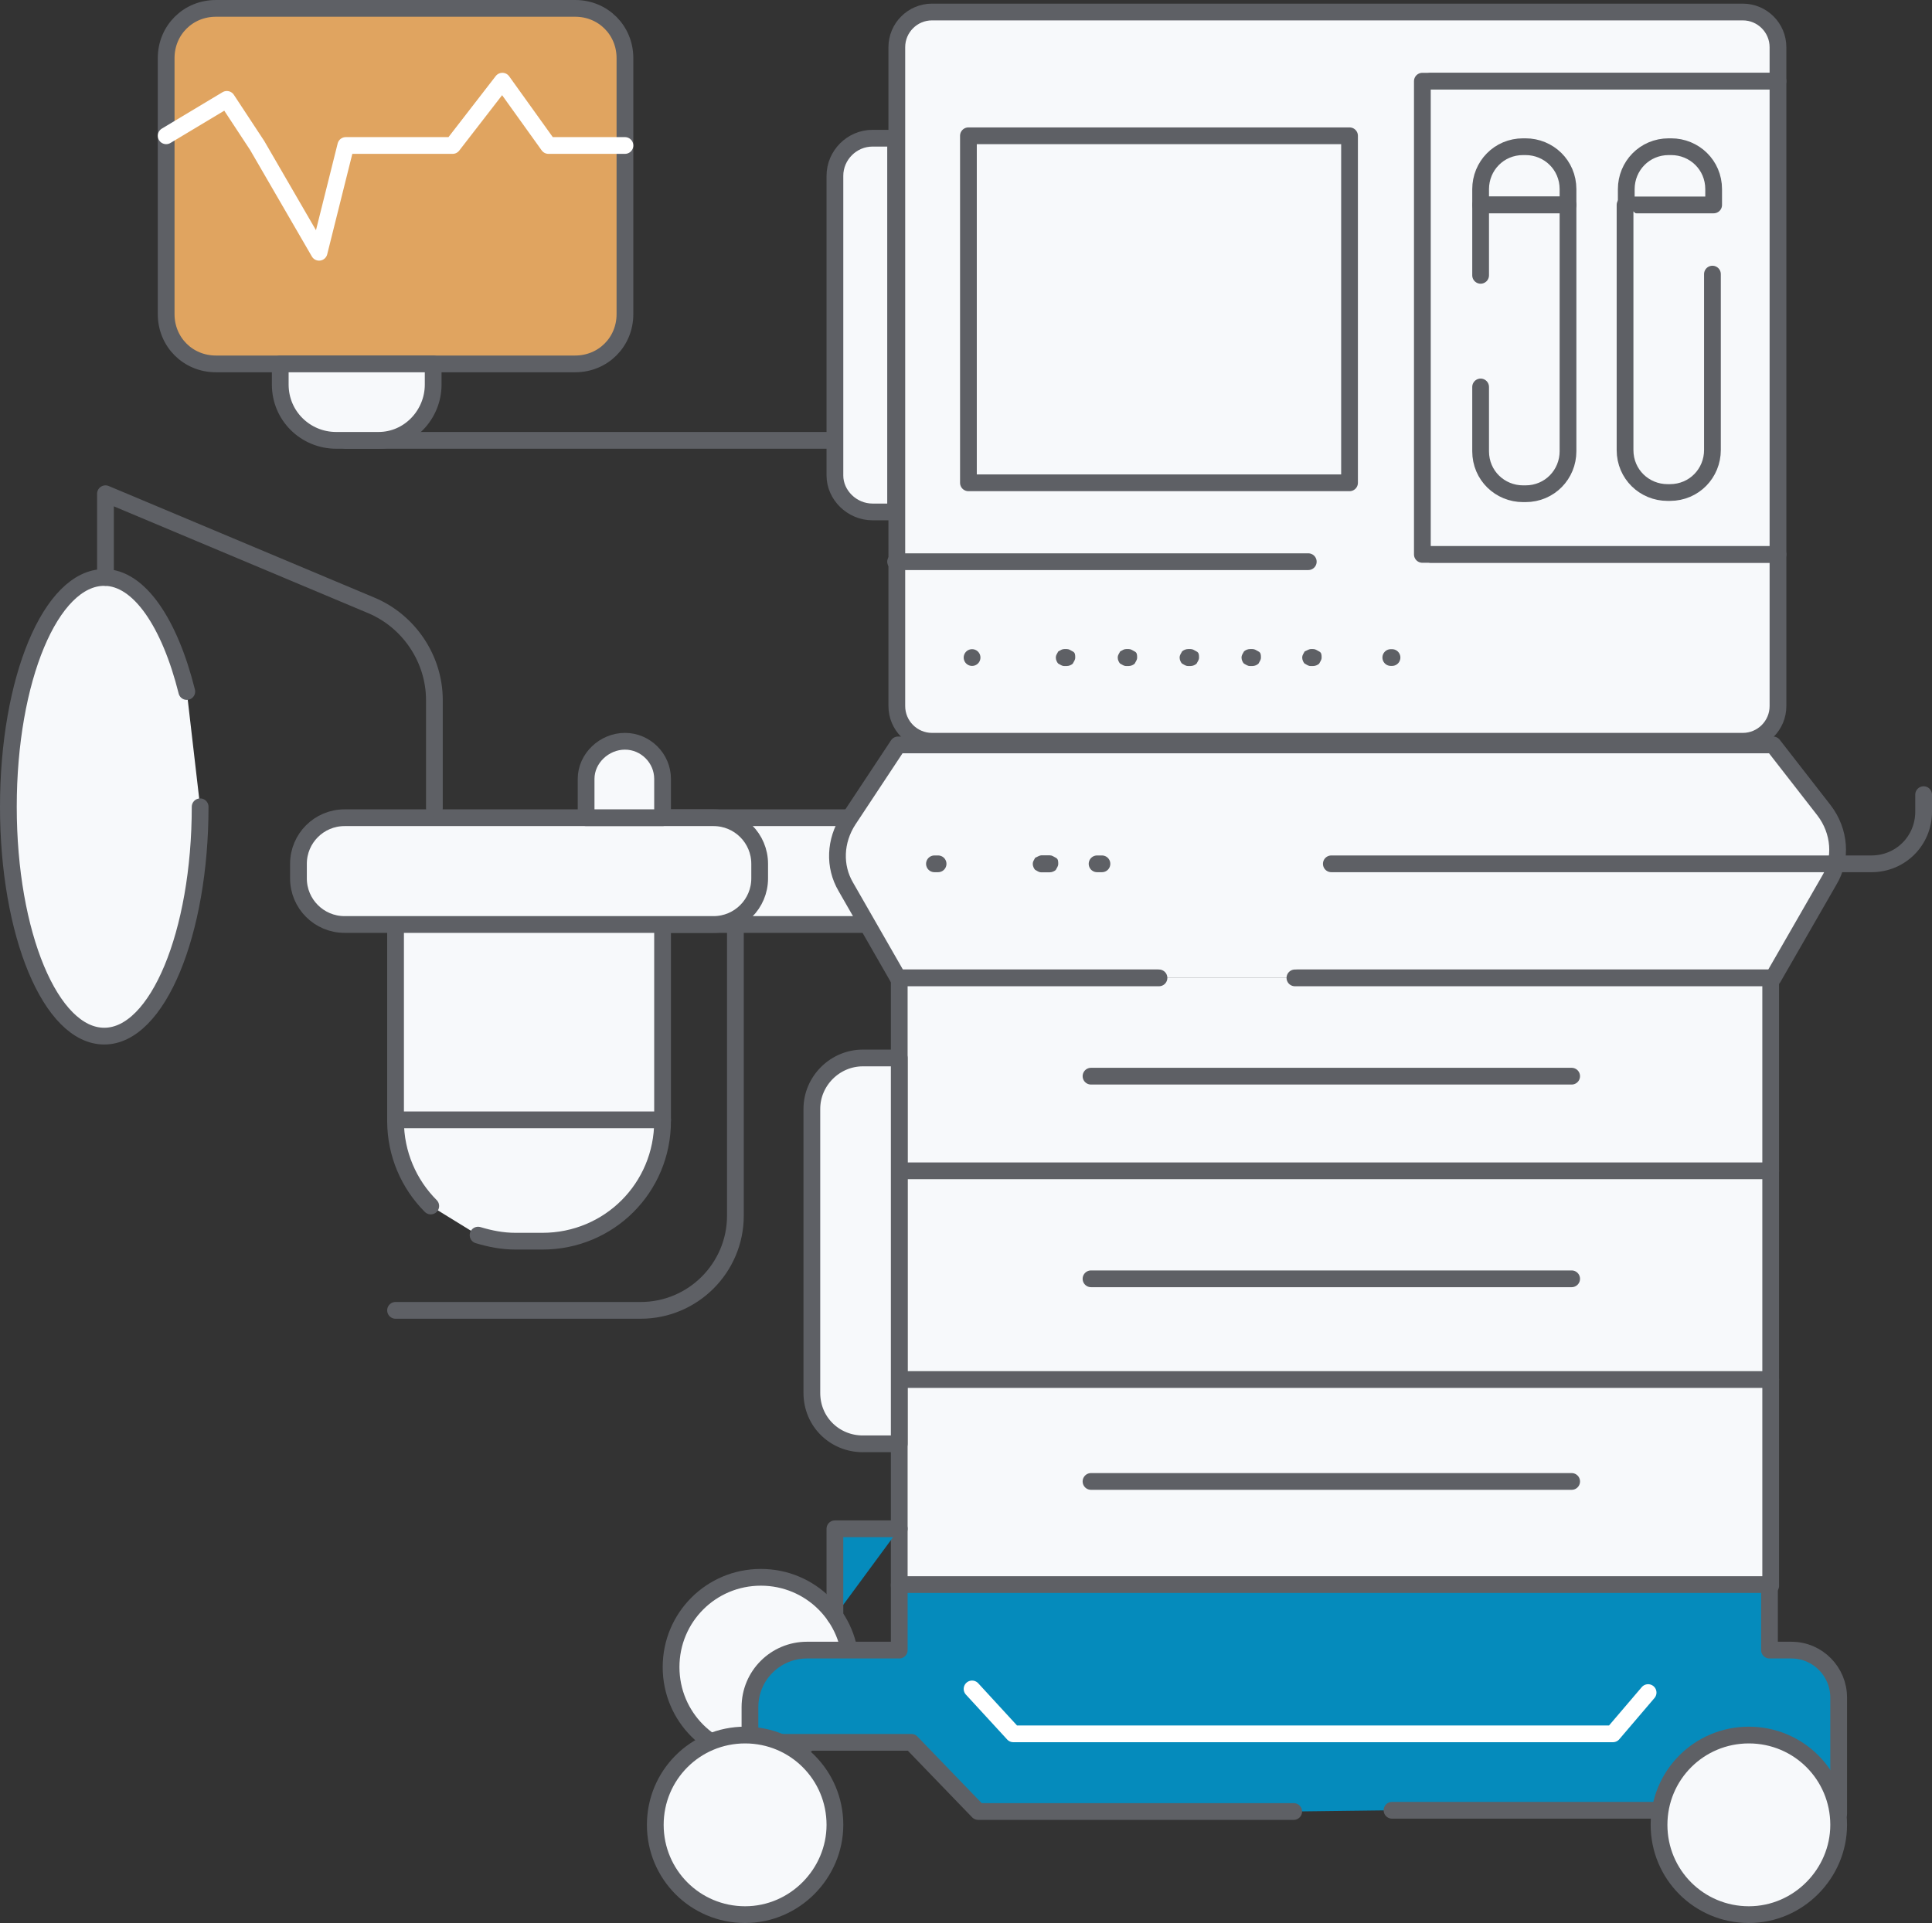
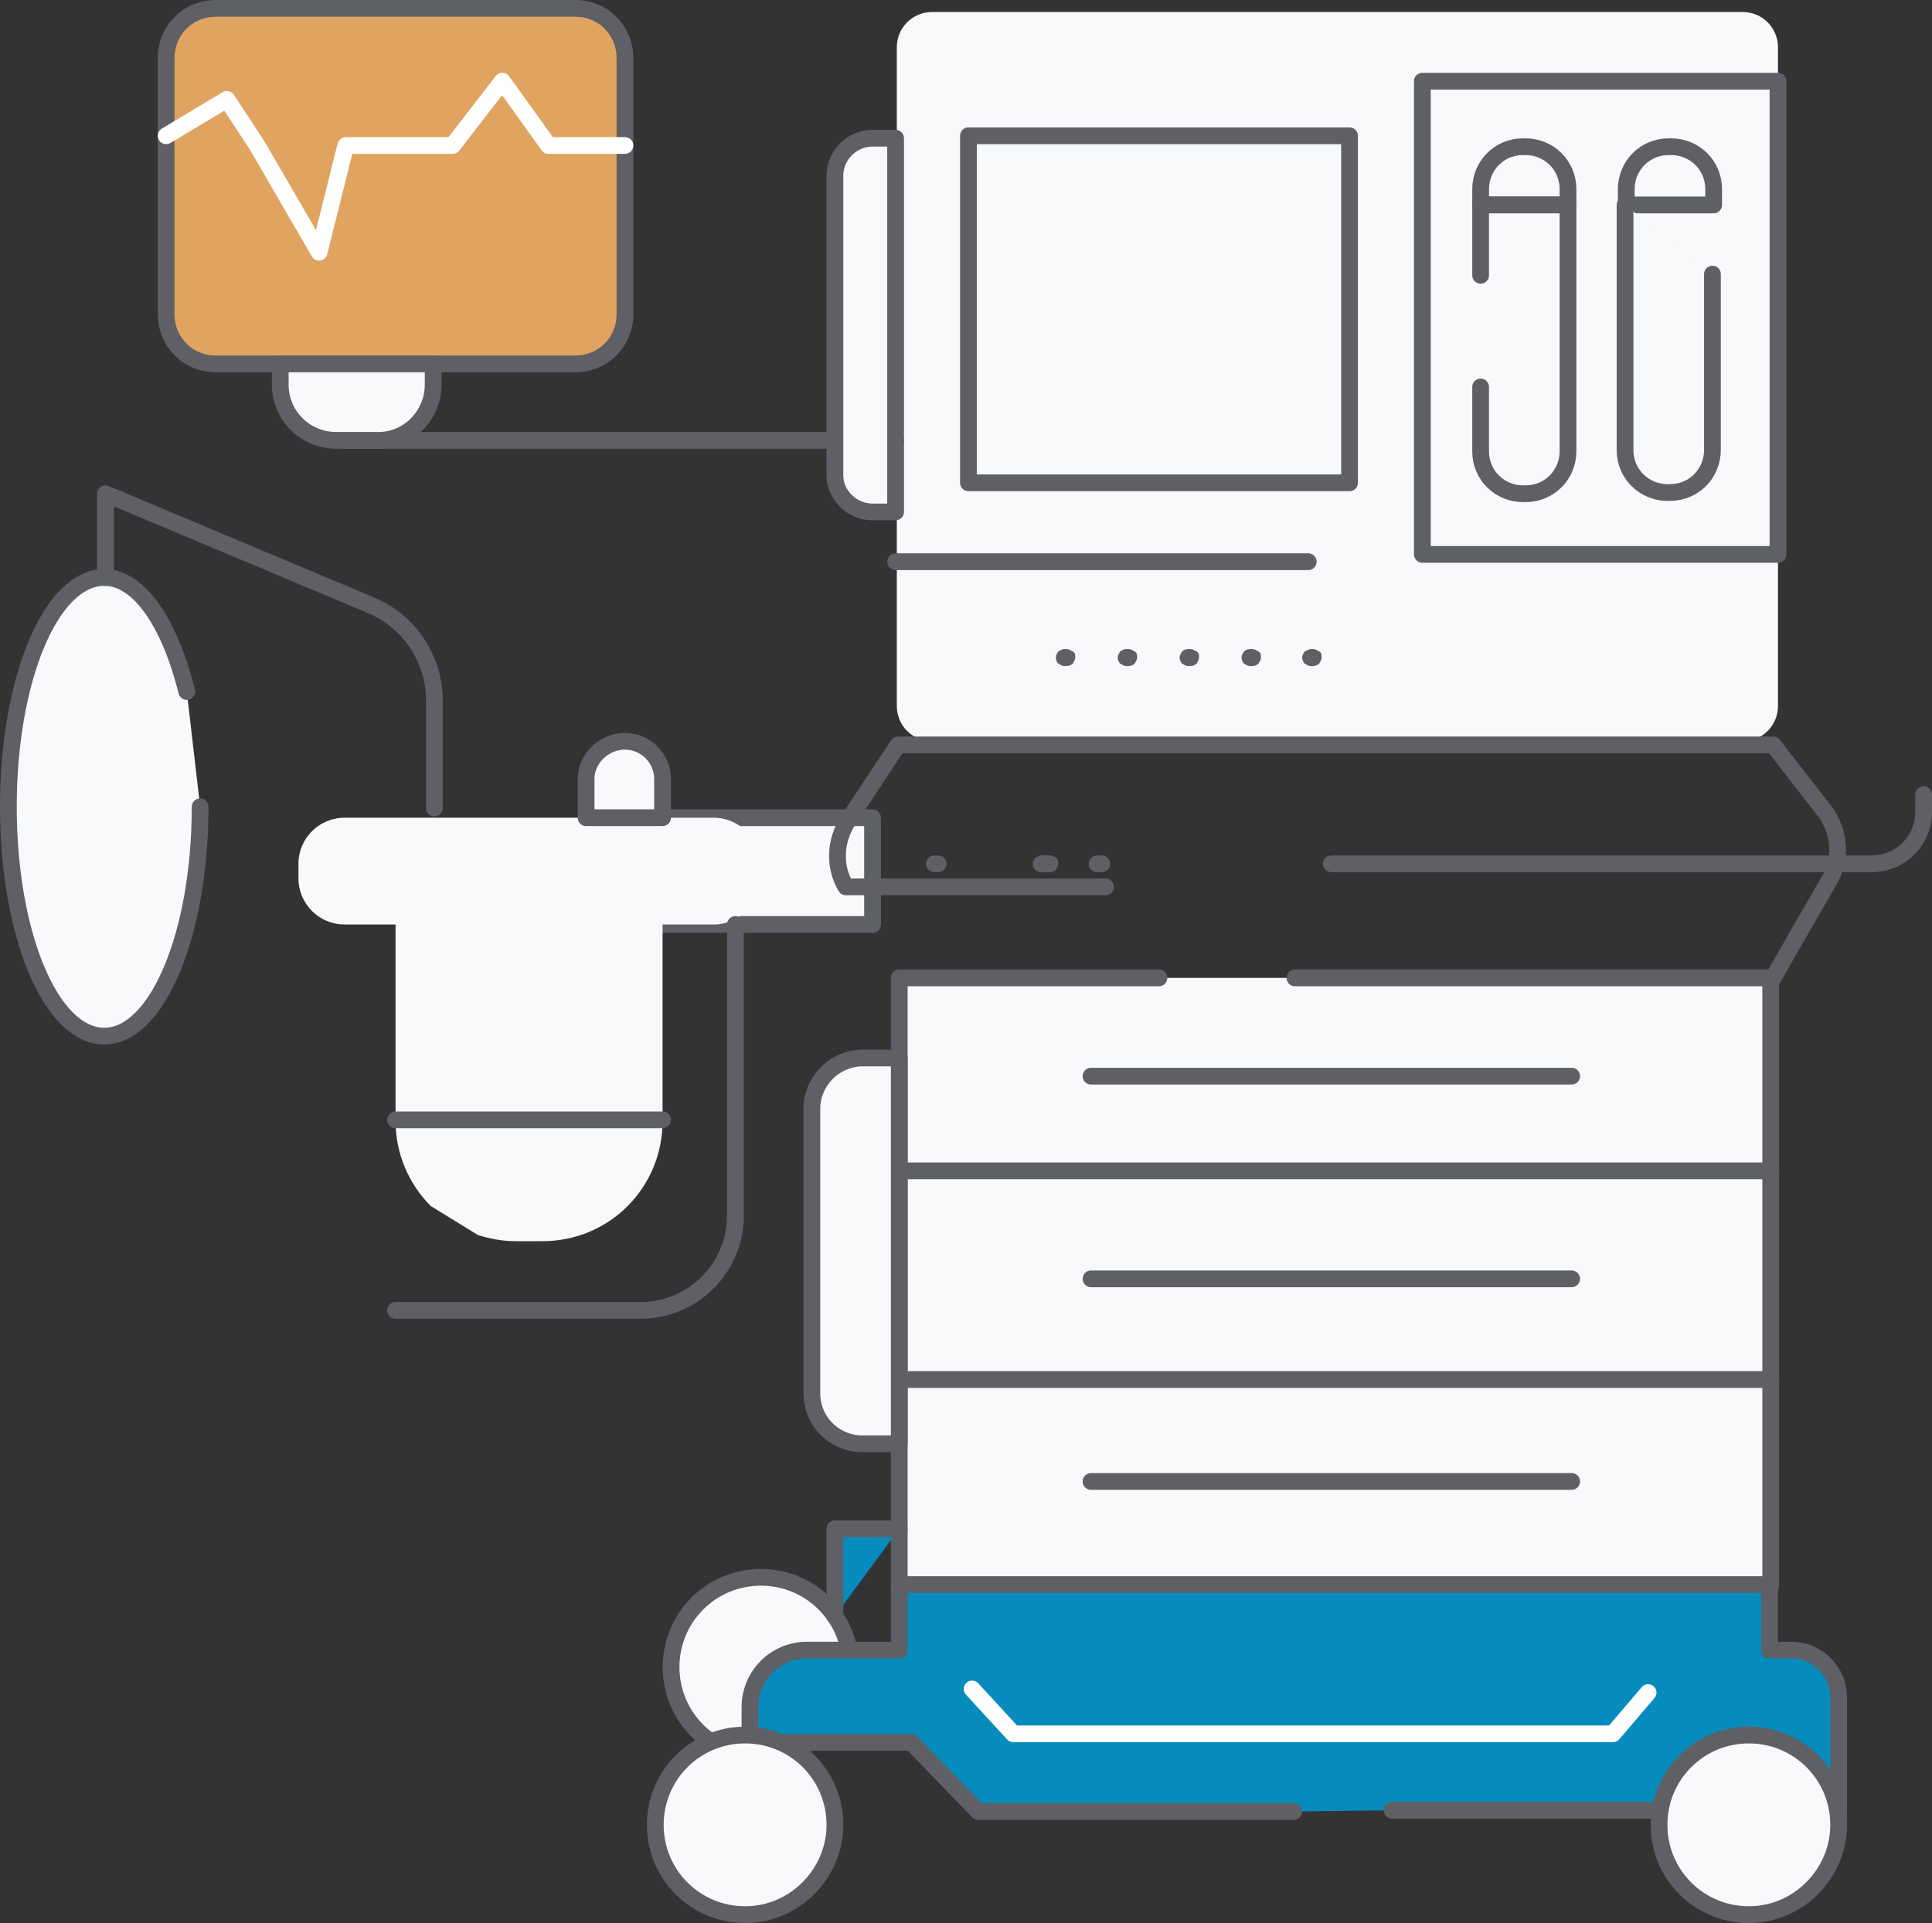
<svg xmlns="http://www.w3.org/2000/svg" id="Layer_2" viewBox="0 0 159.18 158.48">
  <rect x="0" y="0" width="159.18" height="158.48" fill="#333333" stroke="none" />
  <defs>
    <style>.cls-med-home-1{fill:#5e6065;}.cls-med-home-2{stroke:#5e6065;}.cls-med-home-2,.cls-med-home-3{fill:none;stroke-linecap:round;stroke-linejoin:round;stroke-width:1.38px;}.cls-med-home-4{fill:#f7f9fb;}.cls-med-home-3{stroke:#fff;}.cls-med-home-5{fill:#e0a460;}.cls-med-home-6{fill:#058bbc;}</style>
  </defs>
  <g id="Layer_2-2">
    <g id="Layer_1-2">
      <g>
        <rect class="cls-med-home-4" x="53.29" y="67.39" width="18.6" height="8.8" />
        <rect class="cls-med-home-2" x="53.29" y="67.39" width="18.6" height="8.8" />
        <path class="cls-med-home-4" d="M70.09,137.39c0-4.1-3.3-7.4-7.4-7.4s-7.4,3.3-7.4,7.4,3.3,7.4,7.4,7.4,7.4-3.3,7.4-7.4" />
        <path class="cls-med-home-2" d="M70.09,137.39c0-4.1-3.3-7.4-7.4-7.4s-7.4,3.3-7.4,7.4,3.3,7.4,7.4,7.4,7.4-3.3,7.4-7.4Z" />
        <path class="cls-med-home-4" d="M117.89,6.69h28.6V3.89c0-1.6-1.3-2.9-2.9-2.9H76.79c-1.6,0-2.9,1.3-2.9,2.9V58.19c0,1.6,1.3,2.9,2.9,2.9h66.8c1.6,0,2.9-1.3,2.9-2.9v-12.5h-28.6V6.69h0Z" />
-         <path class="cls-med-home-2" d="M117.89,6.69h28.6V3.89c0-1.6-1.3-2.9-2.9-2.9H76.79c-1.6,0-2.9,1.3-2.9,2.9V58.19c0,1.6,1.3,2.9,2.9,2.9h66.8c1.6,0,2.9-1.3,2.9-2.9v-12.5h-28.6V6.69h0Z" />
        <rect class="cls-med-home-4" x="117.19" y="6.69" width="29.3" height="39" />
        <rect class="cls-med-home-2" x="117.19" y="6.69" width="29.3" height="39" />
        <rect class="cls-med-home-4" x="79.79" y="11.19" width="31.4" height="28.6" />
        <rect class="cls-med-home-2" x="79.79" y="11.19" width="31.4" height="28.6" />
        <path class="cls-med-home-1" d="M107.99,53.49h.2c.2,0,.3,.1,.5,.2s.2,.3,.2,.5-.1,.3-.2,.5c-.1,.1-.3,.2-.5,.2h-.2c-.2,0-.3-.1-.5-.2-.1-.1-.2-.3-.2-.5s.1-.3,.2-.5c.2-.1,.4-.2,.5-.2Zm-5,0h.2c.2,0,.3,.1,.5,.2s.2,.3,.2,.5-.1,.3-.2,.5c-.1,.1-.3,.2-.5,.2h-.2c-.2,0-.3-.1-.5-.2-.1-.1-.2-.3-.2-.5s.1-.3,.2-.5c.1-.1,.3-.2,.5-.2Zm-5.1,0h.2c.2,0,.3,.1,.5,.2s.2,.3,.2,.5-.1,.3-.2,.5c-.1,.1-.3,.2-.5,.2h-.2c-.2,0-.3-.1-.5-.2-.1-.1-.2-.3-.2-.5s.1-.3,.2-.5c.1-.1,.3-.2,.5-.2Zm-5.1,0h.2c.2,0,.3,.1,.5,.2s.2,.3,.2,.5-.1,.3-.2,.5c-.1,.1-.3,.2-.5,.2h-.2c-.2,0-.3-.1-.5-.2-.1-.1-.2-.3-.2-.5s.1-.3,.2-.5c.2-.1,.3-.2,.5-.2Zm-5.1,0h.2c.2,0,.3,.1,.5,.2s.2,.3,.2,.5-.1,.3-.2,.5c-.1,.1-.3,.2-.5,.2h-.2c-.2,0-.3-.1-.5-.2-.1-.1-.2-.3-.2-.5s.1-.3,.2-.5c.2-.1,.3-.2,.5-.2Z" />
-         <path class="cls-med-home-2" d="M114.59,54.19h.1m-34.6,0h0" />
        <path class="cls-med-home-4" d="M129.19,15.59c0-2-1.6-3.5-3.5-3.5h-.2c-2,0-3.5,1.6-3.5,3.5v1.3h7.2v-1.3Z" />
        <path class="cls-med-home-2" d="M129.19,15.59c0-2-1.6-3.5-3.5-3.5h-.2c-2,0-3.5,1.6-3.5,3.5v1.3h7.2v-1.3Z" />
        <path class="cls-med-home-4" d="M121.99,31.89v5.3c0,2,1.6,3.5,3.5,3.5h.2c2,0,3.5-1.6,3.5-3.5V16.89h-7.2v5.8" />
        <path class="cls-med-home-2" d="M121.99,31.89v5.3c0,2,1.6,3.5,3.5,3.5h.2c2,0,3.5-1.6,3.5-3.5V16.89h-7.2v5.8" />
        <path class="cls-med-home-4" d="M141.19,15.59c0-2-1.6-3.5-3.5-3.5h-.2c-2,0-3.5,1.6-3.5,3.5v1.3h7.2v-1.3h0Z" />
        <path class="cls-med-home-2" d="M141.19,15.59c0-2-1.6-3.5-3.5-3.5h-.2c-2,0-3.5,1.6-3.5,3.5v1.3h7.2v-1.3h0Z" />
        <path class="cls-med-home-4" d="M133.89,16.89v20.2c0,2,1.6,3.5,3.5,3.5h.2c2,0,3.5-1.6,3.5-3.5v-14.5" />
        <path class="cls-med-home-2" d="M133.89,16.89v20.2c0,2,1.6,3.5,3.5,3.5h.2c2,0,3.5-1.6,3.5-3.5v-14.5" />
        <line class="cls-med-home-2" x1="73.79" y1="46.29" x2="107.79" y2="46.29" />
-         <path class="cls-med-home-4" d="M106.89,80.59h39.2l4.6-8c1.1-1.8,.9-4.1-.4-5.8l-4.2-5.4H73.99l-4.1,6.2c-1.1,1.7-1.2,3.8-.2,5.5l4.3,7.5h21.4" />
-         <path class="cls-med-home-2" d="M106.89,80.59h39.2l4.6-8c1.1-1.8,.9-4.1-.4-5.8l-4.2-5.4H73.99l-4.1,6.2c-1.1,1.7-1.2,3.8-.2,5.5l4.3,7.5h21.4" />
+         <path class="cls-med-home-2" d="M106.89,80.59h39.2l4.6-8c1.1-1.8,.9-4.1-.4-5.8l-4.2-5.4H73.99l-4.1,6.2c-1.1,1.7-1.2,3.8-.2,5.5h21.4" />
        <polyline class="cls-med-home-4" points="106.69 80.59 145.89 80.59 145.89 130.69 74.09 130.69 74.09 80.59 95.49 80.59" />
        <polyline class="cls-med-home-2" points="106.69 80.59 145.89 80.59 145.89 130.69 74.09 130.69 74.09 80.59 95.49 80.59" />
        <line class="cls-med-home-2" x1="74.09" y1="96.49" x2="145.89" y2="96.49" />
        <line class="cls-med-home-2" x1="74.09" y1="113.69" x2="145.89" y2="113.69" />
        <line class="cls-med-home-2" x1="89.89" y1="88.69" x2="129.49" y2="88.69" />
        <line class="cls-med-home-2" x1="89.89" y1="105.39" x2="129.49" y2="105.39" />
        <line class="cls-med-home-2" x1="89.89" y1="122.09" x2="129.49" y2="122.09" />
        <path class="cls-med-home-2" d="M109.69,71.19h44.5c2.4,0,4.3-1.9,4.3-4.3v-1.4" />
        <path class="cls-med-home-6" d="M114.69,149.19h25.5l4.7-2.2,6.6,2.5v-9.6c0-2.1-1.7-3.9-3.9-3.9h-1.8v-5.4H74.09v5.4h-7.6c-2.6,0-4.7,2.1-4.7,4.7v2.9h13.3l5.5,5.7h26" />
        <path class="cls-med-home-2" d="M114.69,149.19h25.5l4.7-2.2,6.6,2.5v-9.6c0-2.1-1.7-3.9-3.9-3.9h-1.8v-5.4H74.09v5.4h-7.6c-2.6,0-4.7,2.1-4.7,4.7v2.9h13.3l5.5,5.7h26" />
        <polyline class="cls-med-home-3" points="80.09 139.19 83.49 142.89 132.89 142.89 135.79 139.49" />
        <path class="cls-med-home-4" d="M68.79,150.39c0-4.1-3.3-7.4-7.4-7.4s-7.4,3.3-7.4,7.4,3.3,7.4,7.4,7.4,7.4-3.4,7.4-7.4" />
        <path class="cls-med-home-2" d="M68.79,150.39c0-4.1-3.3-7.4-7.4-7.4s-7.4,3.3-7.4,7.4,3.3,7.4,7.4,7.4,7.4-3.4,7.4-7.4Z" />
        <path class="cls-med-home-4" d="M151.49,150.39c0-4.1-3.3-7.4-7.4-7.4s-7.4,3.3-7.4,7.4,3.3,7.4,7.4,7.4,7.4-3.4,7.4-7.4" />
        <path class="cls-med-home-2" d="M151.49,150.39c0-4.1-3.3-7.4-7.4-7.4s-7.4,3.3-7.4,7.4,3.3,7.4,7.4,7.4,7.4-3.4,7.4-7.4Z" />
        <polyline class="cls-med-home-6" points="68.79 133.19 68.79 125.99 74.09 125.99" />
        <polyline class="cls-med-home-2" points="68.79 133.19 68.79 125.99 74.09 125.99" />
        <line class="cls-med-home-2" x1="73.79" y1="36.29" x2="28.49" y2="36.29" />
        <path class="cls-med-home-5" d="M47.39,29.99H17.79c-2.3,0-4.1-1.8-4.1-4.1V4.79c0-2.3,1.8-4.1,4.1-4.1h29.6c2.3,0,4.1,1.8,4.1,4.1V25.89c0,2.2-1.9,4.1-4.1,4.1" />
        <path class="cls-med-home-2" d="M17.79,.69h29.6c2.3,0,4.1,1.8,4.1,4.1V25.89c0,2.3-1.8,4.1-4.1,4.1H17.79c-2.3,0-4.1-1.8-4.1-4.1V4.79c0-2.3,1.8-4.1,4.1-4.1Z" />
        <path class="cls-med-home-4" d="M31.19,36.29h-3.5c-2.5,0-4.6-2-4.6-4.6v-1.7h12.6v1.7c0,2.5-2,4.6-4.5,4.6" />
        <path class="cls-med-home-2" d="M31.19,36.29h-3.5c-2.5,0-4.6-2-4.6-4.6v-1.7h12.6v1.7c0,2.5-2,4.6-4.5,4.6h0Z" />
        <path class="cls-med-home-4" d="M35.49,99.39c-1.8-1.8-2.9-4.3-2.9-7v-16.8h22v16.8c0,5.5-4.4,9.9-9.9,9.9h-2.2c-1.1,0-2.1-.2-3.1-.5" />
-         <path class="cls-med-home-2" d="M35.49,99.39c-1.8-1.8-2.9-4.3-2.9-7v-16.8h22v16.8c0,5.5-4.4,9.9-9.9,9.9h-2.2c-1.1,0-2.1-.2-3.1-.5" />
        <path class="cls-med-home-4" d="M58.79,76.19H28.39c-2.1,0-3.8-1.7-3.8-3.8v-1.2c0-2.1,1.7-3.8,3.8-3.8h30.4c2.1,0,3.8,1.7,3.8,3.8v1.2c0,2.1-1.7,3.8-3.8,3.8" />
-         <path class="cls-med-home-2" d="M28.39,67.39h30.4c2.1,0,3.8,1.7,3.8,3.8v1.2c0,2.1-1.7,3.8-3.8,3.8H28.39c-2.1,0-3.8-1.7-3.8-3.8v-1.2c0-2.1,1.7-3.8,3.8-3.8h0Z" />
        <path class="cls-med-home-4" d="M16.49,66.49c0,10.4-3.5,18.9-7.9,18.9S.69,76.99,.69,66.49s3.5-18.9,7.9-18.9c2.9,0,5.4,3.8,6.8,9.4" />
        <path class="cls-med-home-2" d="M16.49,66.49c0,10.4-3.5,18.9-7.9,18.9S.69,76.99,.69,66.49s3.5-18.9,7.9-18.9c2.9,0,5.4,3.8,6.8,9.4" />
        <path class="cls-med-home-2" d="M32.59,107.99h20.2c4.3,0,7.8-3.5,7.8-7.8v-24M8.69,47.59v-6.9l21.9,9.2c3.1,1.3,5.2,4.4,5.2,7.8v8.9" />
        <path class="cls-med-home-1" d="M85.79,70.49h.7c.2,0,.3,.1,.5,.2s.2,.3,.2,.5-.1,.3-.2,.5c-.1,.1-.3,.2-.5,.2h-.7c-.2,0-.3-.1-.5-.2-.1-.1-.2-.3-.2-.5s.1-.3,.2-.5c.2-.1,.4-.2,.5-.2Z" />
        <line class="cls-med-home-2" x1="90.39" y1="71.19" x2="90.79" y2="71.19" />
        <line class="cls-med-home-2" x1="76.99" y1="71.19" x2="77.29" y2="71.19" />
        <line class="cls-med-home-2" x1="32.59" y1="92.29" x2="54.59" y2="92.29" />
        <path class="cls-med-home-4" d="M51.49,61.09c-1.7,0-3.2,1.4-3.2,3.1v3.2h6.3v-3.2c0-1.7-1.4-3.1-3.1-3.1" />
        <path class="cls-med-home-2" d="M51.49,61.09h0c-1.7,0-3.2,1.4-3.2,3.1v3.2h6.3v-3.2c0-1.7-1.4-3.1-3.1-3.1Z" />
        <path class="cls-med-home-4" d="M71.09,118.99h3v-31.8h-3c-2.3,0-4.2,1.9-4.2,4.2v23.4c0,2.4,1.9,4.2,4.2,4.2" />
        <path class="cls-med-home-2" d="M71.09,118.99h3v-31.8h-3c-2.3,0-4.2,1.9-4.2,4.2v23.4c0,2.4,1.9,4.2,4.2,4.2h0Z" />
        <polyline class="cls-med-home-3" points="13.69 11.19 18.69 8.19 21.19 11.99 26.29 20.79 28.49 11.99 37.29 11.99 41.39 6.69 45.19 11.99 51.49 11.99" />
        <path class="cls-med-home-4" d="M71.89,42.19h1.9V11.39h-1.9c-1.7,0-3.1,1.4-3.1,3.1v24.7c0,1.6,1.4,3,3.1,3" />
        <path class="cls-med-home-2" d="M71.89,42.19h1.9V11.39h-1.9c-1.7,0-3.1,1.4-3.1,3.1v24.7c0,1.6,1.4,3,3.1,3h0Z" />
      </g>
    </g>
  </g>
</svg>